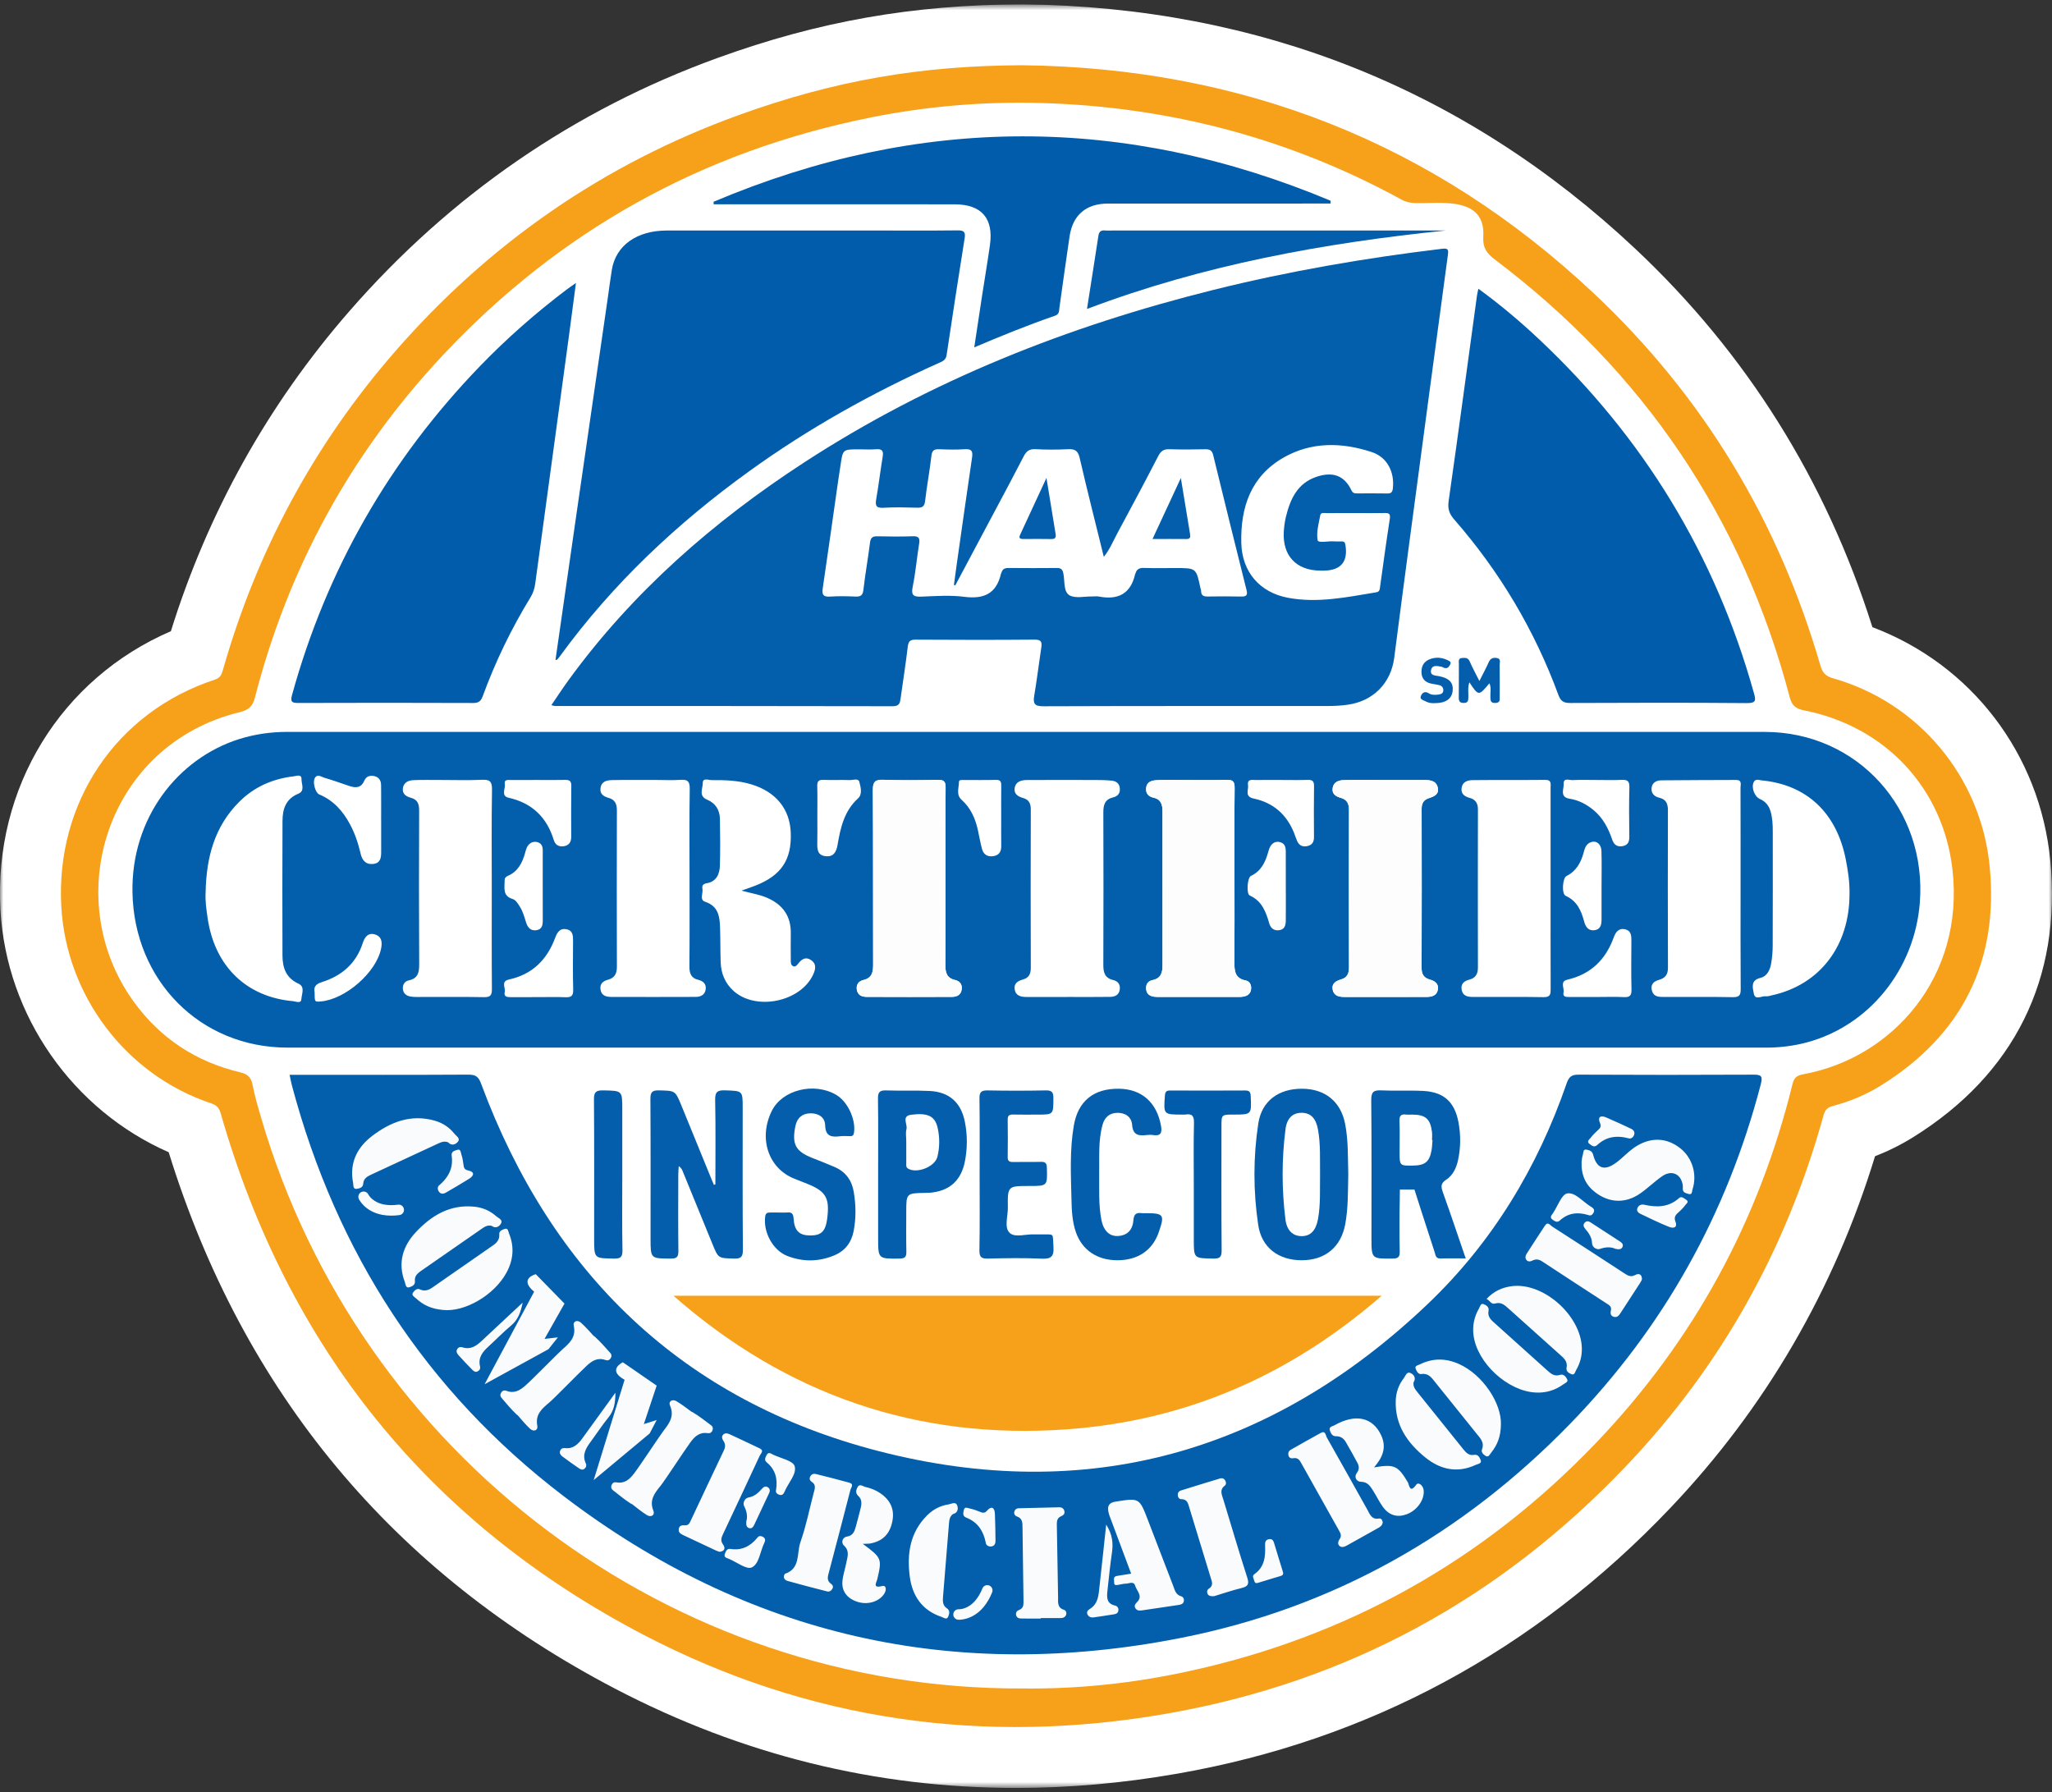
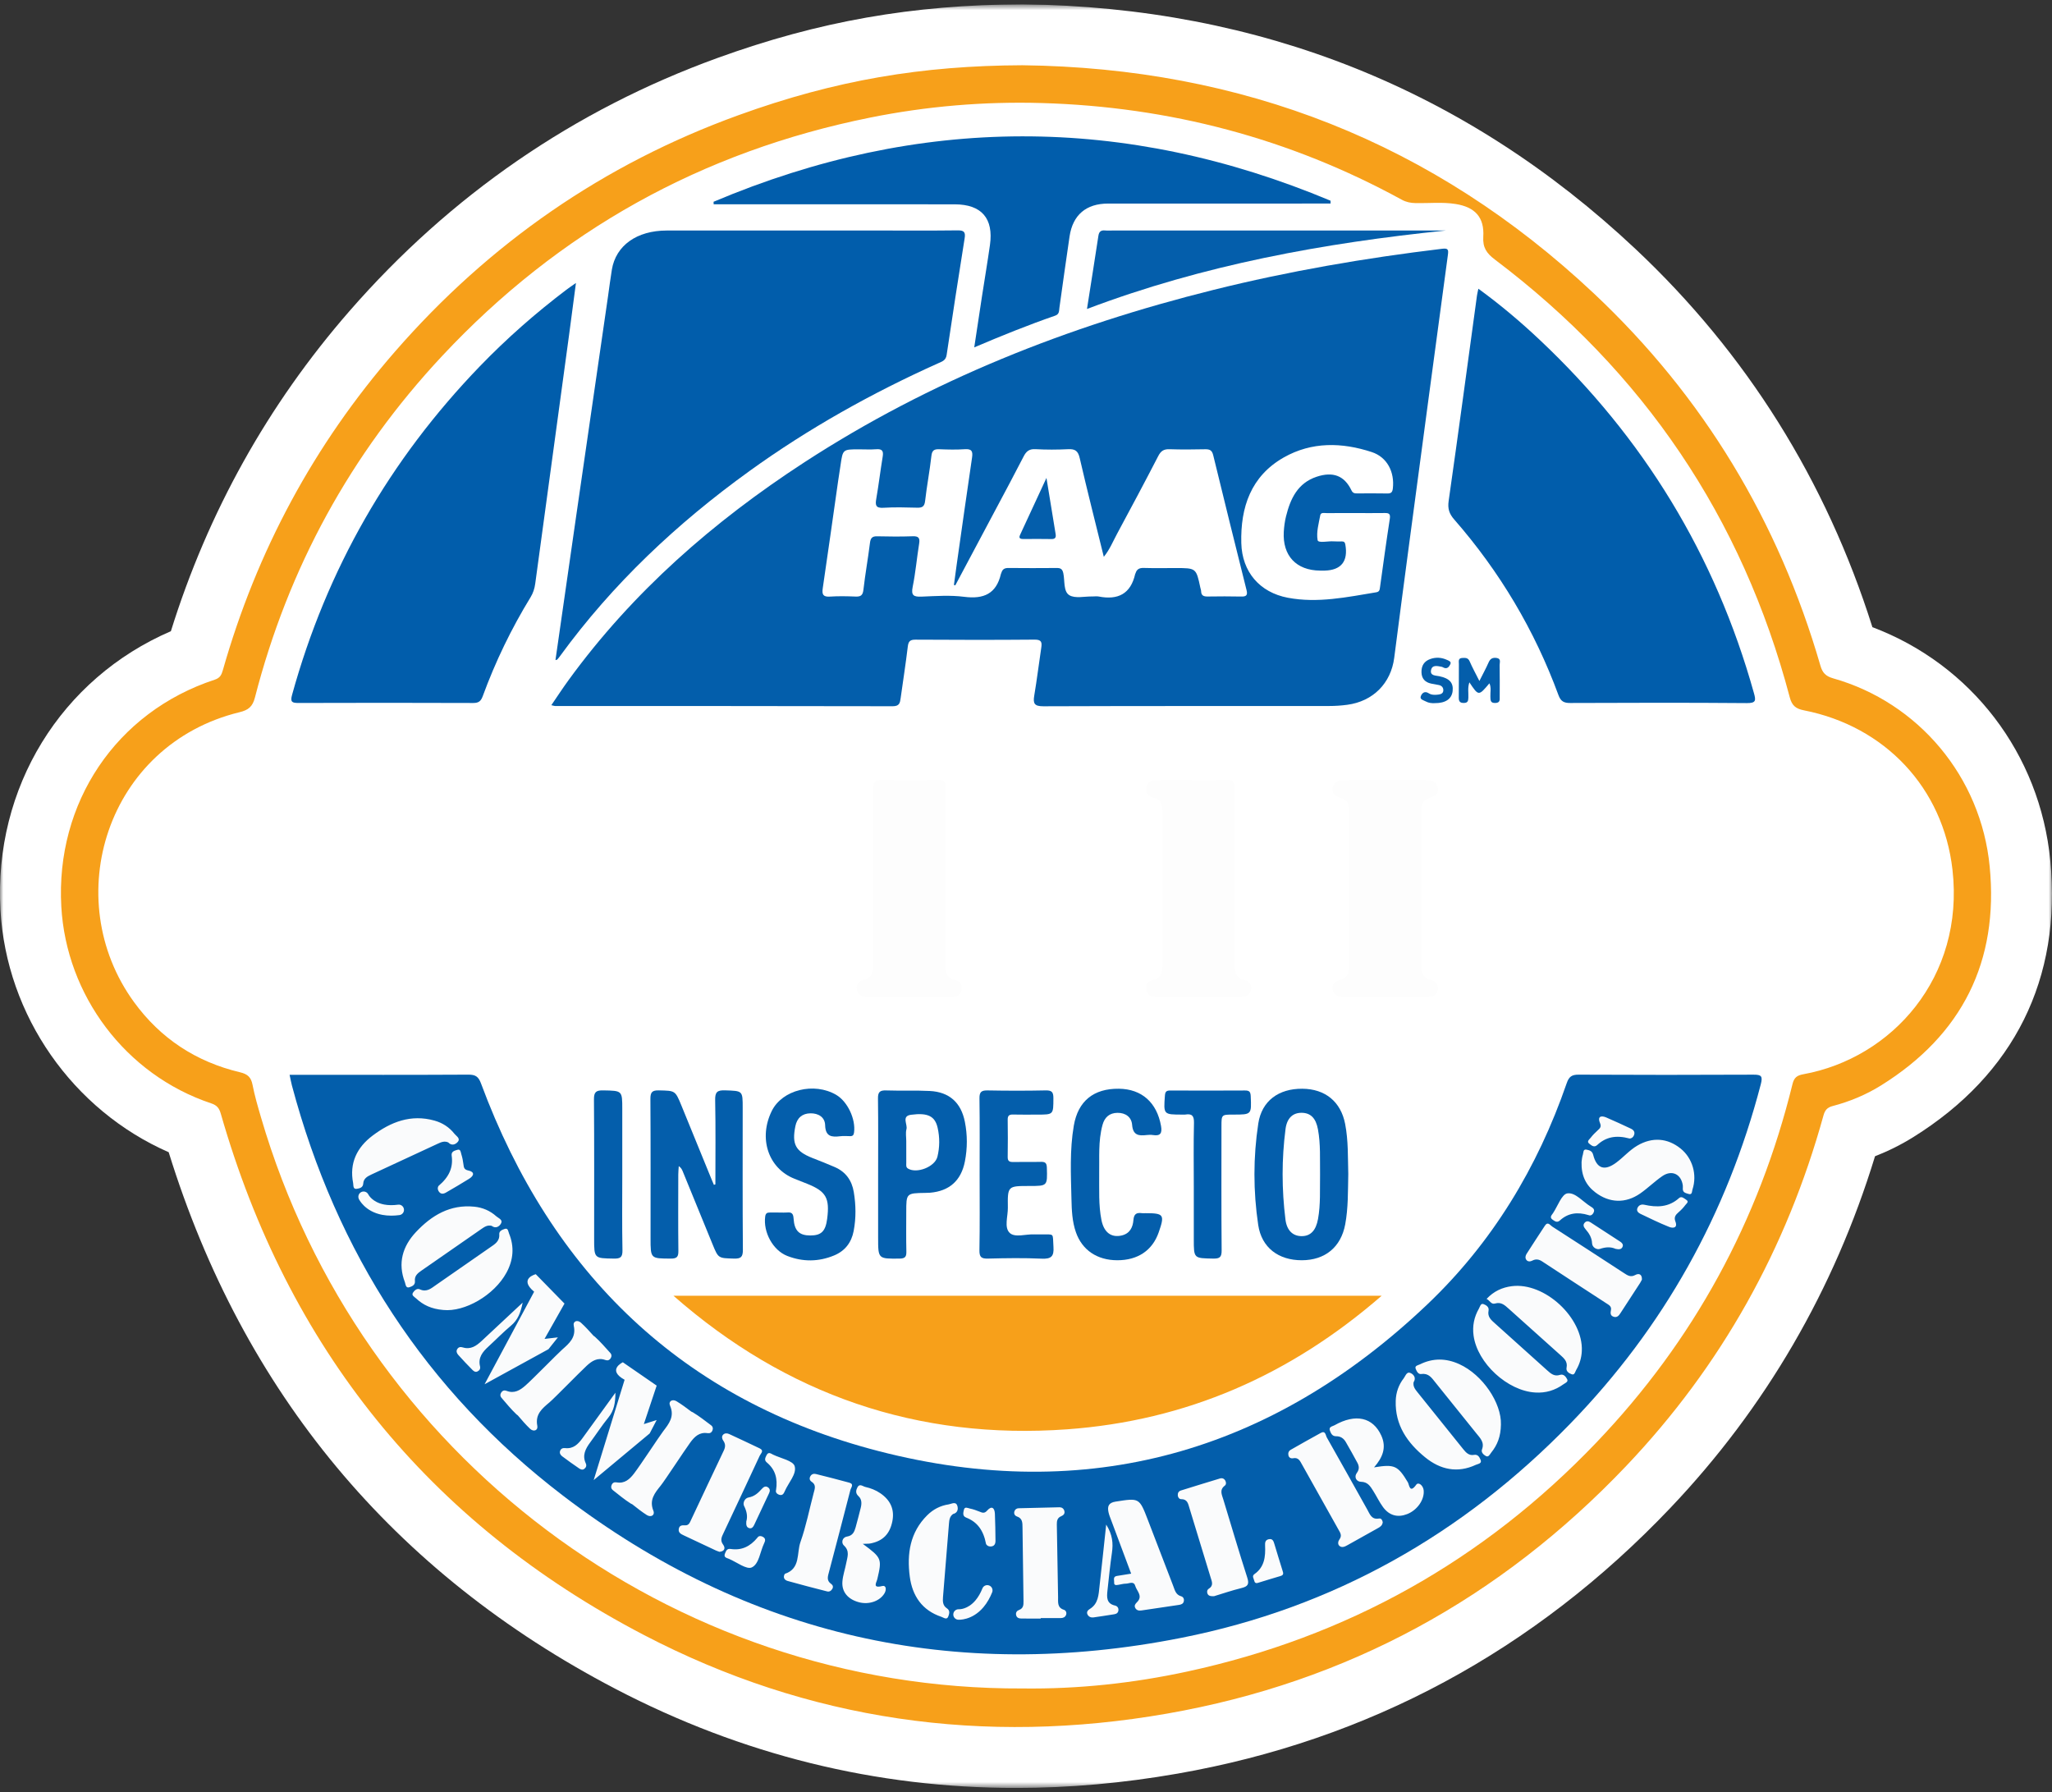
<svg xmlns="http://www.w3.org/2000/svg" width="300" height="262" viewBox="0 0 300 262" fill="none">
  <rect x="0" y="0" width="300" height="262" fill="#333333" stroke="none" />
  <g clip-path="url(#clip0_5325_730)">
    <g clip-path="url(#clip1_5325_730)">
      <mask id="mask0_5325_730" style="mask-type:luminance" maskUnits="userSpaceOnUse" x="0" y="0" width="300" height="262">
        <path d="M0 0.632H300V261.368H0V0.632Z" fill="white" />
      </mask>
      <g mask="url(#mask0_5325_730)">
        <path d="M299.753 125.817C298.24 110.174 288.17 97.117 273.743 91.682C266.978 70.246 255.344 51.667 239.136 36.423C214.325 13.09 184.193 1.047 149.579 0.632H149.437C133.428 0.694 119.689 3.114 104.89 8.478C83.976 16.058 65.863 28.521 51.055 45.517C39.165 59.165 30.405 74.877 24.983 92.271C8.947 99.185 -0.94 115.108 0.067 133.032C0.937 148.496 10.662 162.298 24.662 168.435C35.547 203.562 57.509 229.944 89.984 246.888C108.461 256.527 128.07 261.369 148.522 261.368C156.282 261.368 164.163 260.671 172.15 259.275C200.101 254.388 224.34 241.323 244.195 220.445C258.099 205.826 268.157 188.539 274.127 169.023C276.087 168.259 277.95 167.328 279.701 166.239C294.489 157.035 301.422 143.058 299.753 125.817Z" fill="white" />
      </g>
-       <path d="M45.997 145.054C45.997 146.472 45.997 146.472 46.881 146.397C50.497 146.092 54.993 142.161 55.708 138.699C55.895 137.794 55.858 136.941 54.862 136.614C53.821 136.271 53.313 136.994 53.031 137.865C52.065 140.852 49.955 142.66 47.049 143.57C46.147 143.852 45.829 144.294 45.997 145.054ZM187.984 129.637C187.984 127.91 187.992 126.184 187.979 124.458C187.976 123.913 187.886 123.37 187.277 123.15C186.782 122.972 186.312 123.044 185.936 123.441C185.62 123.774 185.512 124.208 185.388 124.635C184.971 126.075 184.358 127.353 182.885 128.043C182.354 128.292 182.188 130.671 182.713 130.907C184.509 131.716 185.074 133.297 185.564 134.989C185.767 135.693 186.281 136.113 187.076 135.969C187.871 135.826 187.974 135.189 187.981 134.551C188 132.913 187.987 131.275 187.984 129.637ZM79.346 129.481C79.346 127.755 79.343 126.028 79.348 124.301C79.35 123.772 79.201 123.327 78.662 123.139C78.218 122.985 77.79 123.053 77.417 123.365C77.017 123.701 76.908 124.182 76.779 124.65C76.377 126.104 75.743 127.392 74.261 128.028C73.926 128.173 73.767 128.363 73.773 128.717C73.793 129.769 73.43 130.95 74.927 131.412C75.431 131.568 75.721 132.102 76.008 132.55C76.468 133.267 76.667 134.087 76.926 134.886C77.147 135.567 77.559 136.082 78.369 135.987C79.234 135.884 79.357 135.254 79.353 134.527C79.339 132.846 79.348 131.164 79.346 129.481ZM234.145 129.604C234.145 127.88 234.185 126.155 234.131 124.432C234.095 123.278 233.251 122.734 232.372 123.211C231.811 123.517 231.678 124.09 231.524 124.645C231.127 126.098 230.456 127.336 229.028 128.054C228.424 128.357 228.293 130.687 228.895 130.954C230.59 131.71 231.189 133.159 231.624 134.784C231.819 135.512 232.251 136.105 233.126 135.981C234.04 135.851 234.144 135.127 234.145 134.381C234.15 132.789 234.147 131.197 234.145 129.604ZM119.494 119.301C119.494 120.629 119.513 121.958 119.487 123.286C119.469 124.19 119.538 125.021 120.669 125.157C121.898 125.304 122.278 124.504 122.452 123.49C122.883 120.986 123.42 118.554 125.439 116.716C126.108 116.107 125.84 115.085 125.64 114.319C125.483 113.712 124.714 114.051 124.225 114.034C122.943 113.989 121.656 114.056 120.374 114.005C119.663 113.977 119.461 114.235 119.481 114.918C119.523 116.377 119.494 117.839 119.494 119.301ZM146.374 119.301C146.374 117.839 146.362 116.378 146.38 114.917C146.387 114.374 146.355 113.987 145.627 114.006C144.034 114.05 142.44 114.018 140.845 114.022C140.591 114.024 140.201 113.971 140.198 114.307C140.19 115.194 139.749 116.172 140.592 116.925C141.904 118.097 142.572 119.613 142.953 121.282C143.17 122.23 143.317 123.194 143.575 124.128C143.791 124.909 144.368 125.278 145.197 125.16C146.045 125.038 146.39 124.521 146.38 123.684C146.361 122.223 146.374 120.762 146.374 119.301ZM233.538 145.743C234.825 145.743 236.114 145.695 237.394 145.76C238.252 145.805 238.545 145.552 238.522 144.662C238.461 142.313 238.492 139.962 238.506 137.612C238.51 136.827 238.52 136.033 237.54 135.837C236.585 135.647 236.177 136.344 235.91 137.073C234.728 140.306 232.562 142.419 229.152 143.21C228.01 143.474 228.732 144.44 228.589 145.072C228.444 145.721 228.935 145.75 229.416 145.746C230.79 145.736 232.164 145.743 233.538 145.743ZM233.352 114.019C232.199 114.019 231.043 113.978 229.894 114.039C229.422 114.064 228.552 113.629 228.606 114.621C228.647 115.392 227.969 116.527 229.524 116.771C230.803 116.971 231.951 117.58 232.964 118.414C234.347 119.556 235.135 121.072 235.698 122.73C235.945 123.457 236.395 123.831 237.195 123.695C238.018 123.555 238.217 123.039 238.206 122.263C238.171 119.869 238.149 117.473 238.215 115.082C238.242 114.158 237.902 113.964 237.074 114.004C235.836 114.063 234.592 114.019 233.352 114.019ZM187.341 114.019C186.099 114.019 184.858 114.01 183.618 114.024C183.082 114.03 182.319 113.816 182.461 114.777C182.564 115.477 181.906 116.446 183.3 116.738C186.143 117.334 188.113 119.064 189.196 121.774C189.344 122.144 189.459 122.526 189.617 122.892C189.895 123.544 190.373 123.839 191.099 123.69C191.834 123.541 192.108 123.093 192.103 122.364C192.085 119.882 192.076 117.399 192.11 114.917C192.12 114.219 191.892 113.982 191.196 114.007C189.913 114.051 188.625 114.019 187.341 114.019ZM78.709 114.019C77.379 114.019 76.049 114.012 74.719 114.023C74.303 114.026 73.677 113.902 73.801 114.598C73.925 115.284 73.189 116.353 74.355 116.615C77.806 117.391 79.944 119.482 80.968 122.816C81.175 123.488 81.674 123.814 82.4 123.708C83.201 123.593 83.515 123.096 83.512 122.32C83.505 119.837 83.486 117.354 83.525 114.873C83.537 114.12 83.204 113.993 82.565 114.01C81.281 114.042 79.994 114.019 78.709 114.019ZM78.808 145.763C80.094 145.763 81.381 145.723 82.665 145.778C83.505 145.813 83.827 145.587 83.801 144.672C83.732 142.324 83.772 139.973 83.779 137.623C83.781 136.846 83.805 136.038 82.818 135.842C81.784 135.637 81.421 136.408 81.132 137.177C79.938 140.349 77.785 142.449 74.422 143.183C73.177 143.454 73.939 144.392 73.791 145.013C73.622 145.722 74.149 145.771 74.685 145.767C76.059 145.754 77.434 145.763 78.808 145.763ZM55.727 119.86H55.722C55.722 118.177 55.736 116.493 55.717 114.811C55.71 114.134 55.439 113.599 54.705 113.447C54.071 113.316 53.528 113.496 53.269 114.11C52.811 115.192 52.012 115.211 51.079 114.9C49.862 114.496 48.659 114.049 47.428 113.698C46.992 113.574 46.424 113.077 46.033 113.725C45.664 114.334 46.107 115.898 46.658 116.126C48.723 116.985 50.111 118.534 51.148 120.457C51.888 121.829 52.375 123.288 52.727 124.804C52.95 125.76 53.48 126.425 54.585 126.291C55.657 126.159 55.727 125.349 55.727 124.51V119.86ZM270.396 130.672C270.43 128.98 270.181 127.315 269.857 125.665C268.516 118.815 264.143 114.706 257.536 114.077C257.134 114.039 256.64 113.786 256.379 114.359C256.018 115.142 256.502 116.456 257.306 116.807C258.095 117.151 258.588 117.744 258.833 118.54C259.137 119.522 259.175 120.542 259.176 121.561C259.178 127.143 259.186 132.724 259.165 138.304C259.163 139.185 259.078 140.075 258.922 140.941C258.761 141.847 258.296 142.738 257.382 142.949C255.9 143.29 256.248 144.388 256.398 145.214C256.596 146.3 257.55 145.556 258.16 145.638C258.451 145.677 258.769 145.561 259.07 145.495C266.067 143.95 270.399 138.278 270.396 130.672ZM30.062 130.468C29.986 131.723 30.173 132.952 30.35 134.181C31.367 141.229 36.002 145.75 42.864 146.356C43.264 146.391 44.019 146.762 44.059 146.052C44.101 145.304 44.646 144.253 43.63 143.791C41.806 142.961 41.304 141.46 41.298 139.678C41.279 133.115 41.273 126.551 41.302 119.988C41.311 118.265 41.785 116.773 43.616 116.025C44.629 115.612 44.064 114.611 44.079 113.899C44.095 113.122 43.36 113.436 42.954 113.483C39.918 113.837 37.236 114.983 35.035 117.155C31.316 120.825 30.153 125.448 30.062 130.468ZM108.407 130.195C109.289 129.878 109.874 129.684 110.446 129.459C114.223 127.981 115.758 125.673 115.607 121.721C115.476 118.251 113.427 115.735 109.814 114.65C107.927 114.081 105.972 114.022 104.024 114.042C103.581 114.046 102.737 113.648 102.743 114.474C102.748 115.282 102.091 116.367 103.378 116.898C104.616 117.408 105.226 118.41 105.251 119.712C105.294 121.972 105.309 124.236 105.25 126.496C105.216 127.772 104.753 128.877 103.294 129.122C102.754 129.213 102.612 129.503 102.696 129.937C102.82 130.578 102.228 131.537 103.088 131.822C105.041 132.466 105.221 133.997 105.274 135.638C105.329 137.32 105.299 139.006 105.362 140.688C105.423 142.3 105.997 143.71 107.208 144.822C110.466 147.811 117.034 146.483 118.885 142.46C119.243 141.682 119.409 140.903 118.554 140.334C117.794 139.827 117.224 140.201 116.729 140.818C116.54 141.053 116.331 141.382 115.982 141.247C115.588 141.097 115.615 140.683 115.613 140.332C115.607 139.046 115.591 137.759 115.613 136.474C115.659 133.902 114.425 132.214 112.1 131.222C111.007 130.755 109.835 130.583 108.407 130.195ZM138.229 128.297C138.229 123.908 138.207 119.519 138.248 115.13C138.256 114.259 138.009 113.984 137.128 114.002C134.468 114.055 131.805 114.088 129.148 113.992C127.925 113.947 127.602 114.297 127.61 115.522C127.665 124.034 127.628 132.546 127.652 141.058C127.654 142.147 127.451 142.973 126.243 143.257C125.559 143.417 125.172 143.884 125.26 144.621C125.36 145.449 125.972 145.723 126.684 145.727C130.851 145.746 135.019 145.745 139.186 145.727C139.9 145.723 140.498 145.445 140.601 144.613C140.692 143.864 140.296 143.412 139.618 143.255C138.406 142.975 138.204 142.161 138.214 141.066C138.253 136.81 138.23 132.554 138.229 128.297ZM180.481 128.232C180.481 123.886 180.455 119.54 180.501 115.195C180.509 114.281 180.277 113.97 179.326 114C177.157 114.069 174.983 114.02 172.809 114.022C171.568 114.022 170.321 113.975 169.085 114.051C168.386 114.095 167.648 114.27 167.563 115.217C167.49 116.046 167.948 116.449 168.675 116.616C169.782 116.872 169.958 117.683 169.958 118.639C169.953 126.134 169.95 133.627 169.96 141.121C169.962 142.198 169.719 143.028 168.489 143.278C167.784 143.422 167.475 143.954 167.575 144.677C167.671 145.365 168.158 145.633 168.779 145.708C169.085 145.746 169.399 145.74 169.708 145.74C173.389 145.742 177.069 145.743 180.75 145.739C181.103 145.739 181.463 145.744 181.808 145.682C182.433 145.57 182.862 145.22 182.912 144.544C182.961 143.933 182.675 143.432 182.108 143.324C180.592 143.033 180.46 141.991 180.47 140.737C180.499 136.569 180.481 132.4 180.481 128.232ZM71.897 129.923C71.897 125.089 71.849 120.254 71.93 115.422C71.95 114.196 71.57 113.94 70.439 113.993C68.447 114.086 66.448 114.018 64.452 114.019C63.122 114.02 61.791 113.988 60.462 114.044C59.723 114.075 59.028 114.356 58.904 115.217C58.785 116.044 59.358 116.433 60.044 116.612C61.053 116.876 61.282 117.524 61.279 118.493C61.249 125.987 61.242 133.482 61.285 140.976C61.291 142.19 61.088 143.045 59.745 143.32C59.174 143.437 58.861 143.932 58.895 144.524C58.933 145.183 59.362 145.556 59.993 145.674C60.294 145.73 60.609 145.741 60.918 145.741C64.199 145.746 67.481 145.705 70.763 145.767C71.734 145.785 71.924 145.454 71.916 144.557C71.875 139.68 71.897 134.801 71.897 129.923ZM254.469 129.908C254.469 124.987 254.476 120.068 254.461 115.147C254.46 114.682 254.723 114.011 253.803 114.017C250.17 114.039 246.537 114.029 242.903 114.071C242.213 114.079 241.56 114.351 241.462 115.176C241.367 115.981 241.874 116.443 242.569 116.608C243.601 116.85 243.849 117.497 243.847 118.458C243.827 126.127 243.823 133.795 243.853 141.462C243.858 142.499 243.423 143.002 242.486 143.258C241.689 143.473 241.273 144.006 241.521 144.855C241.776 145.732 242.54 145.737 243.253 145.739C246.623 145.749 249.991 145.704 253.36 145.769C254.365 145.788 254.494 145.398 254.487 144.535C254.451 139.659 254.469 134.783 254.469 129.908ZM226.695 129.921C226.695 125.004 226.698 120.085 226.693 115.167C226.692 114.621 226.88 113.996 225.913 114.006C222.368 114.043 218.822 114.006 215.279 114.042C214.561 114.05 213.829 114.273 213.689 115.158C213.55 116.045 214.107 116.429 214.869 116.639C215.706 116.869 216.073 117.415 216.071 118.302C216.055 126.011 216.055 133.721 216.071 141.43C216.073 142.354 215.745 142.968 214.826 143.202C214.045 143.402 213.528 143.821 213.698 144.703C213.887 145.674 214.677 145.737 215.451 145.739C218.863 145.748 222.276 145.706 225.687 145.766C226.7 145.784 226.705 145.277 226.703 144.543C226.687 139.669 226.695 134.795 226.695 129.921ZM100.81 128.337C100.81 123.99 100.77 119.644 100.839 115.299C100.855 114.205 100.508 113.927 99.49 114C98.343 114.082 97.185 114.019 96.032 114.019C93.859 114.019 91.685 113.995 89.513 114.036C88.755 114.05 87.953 114.195 87.8 115.163C87.66 116.059 88.232 116.429 88.989 116.64C89.904 116.894 90.19 117.527 90.188 118.446C90.168 126.074 90.166 133.702 90.189 141.33C90.191 142.308 89.872 142.953 88.901 143.214C88.188 143.405 87.689 143.782 87.79 144.613C87.903 145.529 88.589 145.728 89.337 145.732C93.46 145.747 97.585 145.744 101.709 145.73C102.432 145.728 103.047 145.443 103.166 144.648C103.286 143.849 102.815 143.406 102.078 143.232C101.002 142.977 100.784 142.253 100.793 141.242C100.833 136.94 100.81 132.639 100.81 128.337ZM202.477 145.739C204.518 145.739 206.556 145.748 208.596 145.735C209.35 145.73 210.069 145.53 210.212 144.67C210.355 143.811 209.798 143.404 209.023 143.19C208.199 142.964 207.835 142.434 207.837 141.526C207.863 133.767 207.858 126.008 207.842 118.249C207.84 117.482 208.095 116.955 208.819 116.71C209.607 116.443 210.443 116.165 210.193 115.11C209.947 114.071 209.02 114.03 208.159 114.025C206.076 114.013 203.992 114.021 201.91 114.022C200.09 114.022 198.273 113.993 196.455 114.041C195.732 114.059 195.001 114.284 194.844 115.146C194.679 116.04 195.272 116.426 196.018 116.632C196.941 116.887 197.224 117.496 197.221 118.421C197.198 126.092 197.2 133.762 197.221 141.433C197.223 142.301 196.959 142.903 196.11 143.159C195.327 143.395 194.642 143.743 194.849 144.709C195.047 145.638 195.835 145.739 196.625 145.74C198.576 145.743 200.525 145.741 202.477 145.739ZM156.04 145.743V145.738C158.124 145.738 160.209 145.759 162.292 145.727C162.992 145.716 163.607 145.473 163.712 144.625C163.804 143.868 163.409 143.423 162.739 143.264C161.541 142.979 161.302 142.184 161.306 141.08C161.333 133.632 161.332 126.183 161.307 118.734C161.304 117.631 161.555 116.837 162.754 116.558C163.433 116.401 163.799 115.94 163.712 115.187C163.63 114.479 163.142 114.186 162.542 114.121C161.709 114.032 160.865 114.025 160.025 114.023C156.745 114.014 153.463 114.011 150.183 114.026C149.344 114.03 148.513 114.212 148.346 115.194C148.199 116.064 148.839 116.444 149.576 116.654C150.438 116.898 150.704 117.46 150.701 118.342C150.675 126.056 150.675 133.771 150.701 141.486C150.704 142.371 150.417 142.947 149.568 143.179C148.81 143.387 148.21 143.753 148.345 144.63C148.489 145.573 149.253 145.738 150.055 145.741C152.05 145.748 154.046 145.743 156.04 145.743ZM149.96 153.143H42.049C29.233 153.143 19.616 143.312 19.367 130.477C19.154 119.54 26.049 110.841 34.976 108.038C37.28 107.314 39.634 106.989 42.045 106.989C114.031 106.992 186.016 106.987 258.001 106.994C271.621 106.997 281.727 118.343 280.677 131.941C279.919 141.743 273.244 149.935 264.183 152.375C262.199 152.908 260.19 153.149 258.138 153.147C222.078 153.14 186.019 153.143 149.96 153.143Z" fill="#035EAB" />
      <path d="M198.207 75.001C196.787 75.001 195.37 74.995 193.95 75.005C193.614 75.008 193.107 74.878 193.025 75.306C192.798 76.519 192.426 77.796 192.633 78.957C192.716 79.437 194.167 79.069 194.994 79.137C195.391 79.171 195.79 79.145 196.191 79.147C196.5 79.147 196.631 79.279 196.688 79.61C197.117 82.044 196.086 83.352 193.66 83.412C193.439 83.417 193.217 83.413 192.996 83.412C189.51 83.385 187.488 81.233 187.688 77.727C187.733 76.978 187.833 76.22 188.012 75.494C188.652 72.909 189.711 70.617 192.495 69.691C194.897 68.894 196.553 69.537 197.583 71.683C197.786 72.107 198.061 72.13 198.424 72.128C199.887 72.125 201.349 72.107 202.812 72.137C203.368 72.148 203.568 71.971 203.633 71.4C203.905 69.017 202.818 66.831 200.55 66.085C196.192 64.653 191.771 64.552 187.684 66.873C182.885 69.602 181.343 74.149 181.477 79.396C181.587 83.584 184.149 86.6 188.287 87.381C192.646 88.204 196.925 87.291 201.207 86.583C201.688 86.504 201.706 86.204 201.757 85.835C202.219 82.502 202.674 79.168 203.188 75.844C203.294 75.152 203.097 74.983 202.462 74.995C201.042 75.017 199.624 75.001 198.207 75.001ZM139.66 85.573C139.594 85.55 139.528 85.529 139.463 85.506C139.597 84.52 139.727 83.531 139.866 82.543C140.609 77.325 141.342 72.104 142.113 66.887C142.246 65.99 142.079 65.598 141.069 65.666C139.833 65.75 138.585 65.722 137.345 65.672C136.604 65.643 136.264 65.803 136.17 66.646C135.925 68.847 135.5 71.026 135.251 73.224C135.157 74.059 134.826 74.235 134.076 74.216C132.436 74.172 130.789 74.127 129.155 74.228C128.01 74.298 127.949 73.83 128.111 72.907C128.466 70.857 128.712 68.788 129.051 66.735C129.187 65.915 128.959 65.605 128.105 65.671C127.268 65.736 126.422 65.686 125.579 65.686C123.217 65.686 123.22 65.686 122.89 67.97C122.776 68.76 122.643 69.545 122.531 70.335C121.784 75.554 121.056 80.776 120.285 85.992C120.151 86.898 120.332 87.278 121.335 87.212C122.571 87.13 123.819 87.156 125.058 87.206C125.807 87.237 126.135 87.06 126.23 86.223C126.487 83.934 126.905 81.664 127.186 79.377C127.274 78.658 127.503 78.378 128.247 78.397C129.976 78.44 131.708 78.452 133.436 78.392C134.297 78.363 134.51 78.641 134.378 79.467C134.038 81.567 133.858 83.695 133.435 85.776C133.173 87.062 133.587 87.263 134.74 87.217C136.821 87.132 138.934 86.981 140.985 87.245C143.812 87.606 145.654 86.803 146.33 83.913C146.351 83.828 146.399 83.749 146.426 83.665C146.587 83.17 146.925 83.024 147.438 83.029C149.788 83.052 152.139 83.052 154.489 83.031C155.07 83.026 155.326 83.185 155.458 83.811C155.69 84.917 155.45 86.461 156.331 87.004C157.177 87.525 158.564 87.167 159.713 87.193C160.024 87.197 160.344 87.142 160.643 87.201C163.437 87.746 165.308 86.821 165.961 83.913C165.969 83.87 166.005 83.834 166.018 83.793C166.2 83.196 166.588 83.006 167.217 83.024C168.768 83.07 170.321 83.039 171.874 83.039C174.879 83.039 174.879 83.039 175.489 85.912C175.525 86.085 175.599 86.255 175.602 86.429C175.618 87.088 176.006 87.208 176.574 87.199C178.214 87.178 179.857 87.165 181.498 87.204C182.244 87.222 182.419 86.965 182.244 86.265C180.603 79.694 178.966 73.121 177.369 66.538C177.192 65.805 176.844 65.66 176.176 65.674C174.447 65.71 172.716 65.727 170.988 65.668C170.17 65.64 169.729 65.903 169.346 66.646C167.376 70.458 165.357 74.249 163.318 78.026C162.72 79.134 162.247 80.325 161.376 81.4C160.17 76.503 158.956 71.742 157.851 66.957C157.609 65.906 157.177 65.616 156.167 65.665C154.573 65.743 152.97 65.75 151.378 65.661C150.469 65.609 150.036 65.977 149.651 66.73C148.319 69.329 146.934 71.901 145.563 74.481C143.597 78.178 141.627 81.876 139.66 85.573ZM80.605 103.084C81.479 101.809 82.265 100.601 83.113 99.436C92.495 86.535 104.295 76.236 117.594 67.583C136.014 55.598 156.151 47.667 177.398 42.378C188.418 39.634 199.583 37.714 210.853 36.364C211.717 36.259 211.784 36.498 211.679 37.27C209.783 51.276 207.913 65.285 206.046 79.294C205.297 84.915 204.556 90.538 203.833 96.163C203.355 99.878 200.744 102.526 196.966 103.029C196.09 103.146 195.201 103.205 194.318 103.205C180.389 103.217 166.461 103.193 152.535 103.246C151.186 103.251 151.015 102.808 151.21 101.658C151.601 99.343 151.88 97.01 152.232 94.687C152.351 93.9 152.276 93.495 151.272 93.503C145.462 93.552 139.651 93.544 133.841 93.507C133.025 93.503 132.807 93.776 132.715 94.541C132.415 97.048 132.024 99.544 131.675 102.044C131.579 102.731 131.509 103.242 130.52 103.24C114.065 103.202 97.609 103.212 81.154 103.208C81.035 103.208 80.917 103.157 80.605 103.084Z" fill="#035EAB" />
      <path d="M104.588 173.135C104.588 169.033 104.639 164.93 104.556 160.829C104.531 159.639 104.854 159.349 106.011 159.39C108.579 159.481 108.581 159.415 108.581 161.943C108.581 168.862 108.554 175.781 108.608 182.699C108.617 183.775 108.298 184.015 107.287 183.984C105.03 183.916 105.025 183.97 104.187 181.922C102.727 178.36 101.273 174.796 99.815 171.233C99.704 170.962 99.575 170.698 99.235 170.467C99.21 170.874 99.165 171.281 99.164 171.688C99.158 175.414 99.137 179.14 99.178 182.865C99.188 183.72 98.968 183.99 98.073 183.985C95.111 183.971 95.111 184.011 95.111 181.014C95.111 174.228 95.132 167.442 95.089 160.657C95.083 159.664 95.336 159.37 96.344 159.395C98.703 159.452 98.713 159.393 99.618 161.599C101.096 165.201 102.562 168.807 104.035 172.411C104.143 172.677 104.26 172.94 104.372 173.204C104.444 173.181 104.516 173.158 104.588 173.135Z" fill="#045EAB" />
      <path d="M158.915 45.167C159.499 41.439 160.055 37.956 160.585 34.468C160.677 33.864 160.954 33.629 161.556 33.689C161.951 33.726 162.353 33.696 162.751 33.696H211.395C193.54 35.528 175.969 38.708 158.915 45.167Z" fill="#045EAB" />
-       <path d="M209.429 166.67C209.406 166.669 209.383 166.668 209.362 166.667C209.362 166.27 209.403 165.868 209.355 165.477C209.114 163.562 208.418 162.953 206.497 162.936C206.187 162.933 205.875 162.97 205.571 162.929C204.825 162.83 204.574 163.111 204.603 163.875C204.659 165.374 204.62 166.877 204.62 168.378C204.619 170.42 204.62 170.42 206.619 170.387C208.355 170.359 209.003 169.82 209.296 168.115C209.378 167.64 209.386 167.152 209.429 166.67ZM214.286 183.961C212.965 183.961 211.781 183.928 210.598 183.972C209.868 183.999 209.877 183.437 209.736 183.017C208.841 180.334 206.793 173.899 206.793 173.899L204.659 173.892C204.659 173.892 204.652 174.853 204.642 175.351C204.591 177.876 204.588 180.402 204.636 182.927C204.653 183.731 204.447 183.977 203.613 183.984C200.506 184.009 200.506 184.043 200.506 180.898C200.506 174.208 200.542 167.516 200.473 160.827C200.46 159.602 200.837 159.341 201.965 159.396C204.001 159.496 206.044 159.372 208.077 159.476C211.086 159.632 212.664 161.083 213.224 164.044C213.574 165.893 213.561 167.743 213.167 169.584C212.918 170.744 212.413 171.817 211.416 172.463C210.574 173.012 210.675 173.534 210.958 174.323C212.087 177.479 213.154 180.659 214.286 183.961Z" fill="#045EAB" />
      <path d="M192.991 171.707C192.957 169.496 193.09 167.279 192.682 165.086C192.383 163.469 191.625 162.695 190.33 162.673C189.047 162.65 188.157 163.408 187.944 165.037C187.373 169.443 187.383 173.867 187.932 178.275C188.134 179.892 189.024 180.69 190.277 180.702C191.597 180.714 192.386 179.888 192.693 178.197C193.086 176.046 192.95 173.873 192.991 171.707ZM197.117 171.628C197.06 174.146 197.117 176.586 196.667 178.99C196.042 182.316 193.721 184.22 190.328 184.227C186.914 184.234 184.441 182.384 183.947 179.058C183.216 174.137 183.211 169.165 183.959 164.246C184.463 160.929 186.933 159.132 190.388 159.154C193.736 159.176 196.027 161.039 196.659 164.303C197.134 166.75 197.047 169.238 197.117 171.628Z" fill="#045EAB" />
      <path d="M114.02 177.252C114.374 177.252 114.731 177.28 115.082 177.246C115.751 177.181 115.975 177.414 116.021 178.127C116.136 179.931 116.857 180.602 118.459 180.605C120.077 180.608 120.697 179.993 120.933 178.153C121.322 175.128 120.763 174.151 118.008 173.049C117.392 172.802 116.777 172.557 116.159 172.315C112.324 170.808 110.851 166.402 112.84 162.389C114.366 159.311 119.009 158.155 122.248 160.047C123.916 161.023 125.12 163.595 124.863 165.541C124.81 165.937 124.668 166.092 124.293 166.087C123.804 166.082 123.311 166.038 122.831 166.099C121.572 166.256 120.679 166.143 120.634 164.484C120.602 163.302 119.637 162.735 118.496 162.748C117.288 162.761 116.524 163.42 116.281 164.635C115.755 167.274 116.303 168.3 118.756 169.272C119.866 169.711 120.982 170.138 122.074 170.62C123.654 171.319 124.545 172.563 124.824 174.265C125.138 176.161 125.164 178.055 124.805 179.947C124.483 181.634 123.548 182.859 121.953 183.522C119.683 184.465 117.371 184.484 115.093 183.595C112.986 182.773 111.562 180.104 111.871 177.836C111.935 177.365 112.147 177.242 112.558 177.251C113.045 177.26 113.532 177.253 114.02 177.252Z" fill="#045EAB" />
      <path d="M132.494 166.795C132.494 167.858 132.489 168.922 132.497 169.986C132.5 170.284 132.416 170.622 132.746 170.824C134.038 171.606 136.685 170.572 137.049 169.097C137.391 167.706 137.398 166.284 137.085 164.883C136.705 163.183 135.682 162.63 133.193 162.961C131.756 163.152 132.717 164.358 132.522 165.074C132.377 165.611 132.494 166.218 132.494 166.795ZM128.381 171.746C128.381 168.022 128.411 164.299 128.359 160.576C128.346 159.629 128.643 159.37 129.56 159.402C131.684 159.476 133.816 159.374 135.939 159.483C138.792 159.628 140.505 161.183 141.061 163.979C141.446 165.911 141.444 167.853 141.065 169.788C140.519 172.577 138.797 174.119 135.973 174.356C135.753 174.374 135.531 174.376 135.309 174.38C132.494 174.424 132.494 174.424 132.494 177.184C132.494 179.091 132.463 180.997 132.509 182.902C132.527 183.664 132.388 183.979 131.511 183.986C128.38 184.014 128.381 184.053 128.381 180.92" fill="#045EAB" />
      <path d="M143.22 171.73C143.22 168.009 143.252 164.287 143.197 160.567C143.182 159.613 143.491 159.384 144.396 159.401C147.231 159.454 150.068 159.459 152.901 159.398C153.815 159.378 154.006 159.698 154.005 160.536C153.998 162.936 154.032 162.936 151.68 162.936C150.484 162.936 149.288 162.959 148.093 162.927C147.523 162.912 147.316 163.107 147.324 163.684C147.351 165.499 147.353 167.316 147.324 169.132C147.314 169.74 147.577 169.874 148.118 169.863C149.446 169.837 150.776 169.88 152.104 169.844C152.737 169.827 153.029 169.93 153.05 170.687C153.125 173.371 153.162 173.37 150.489 173.37C147.332 173.37 147.301 173.371 147.348 176.542C147.366 177.805 146.774 179.435 147.621 180.232C148.392 180.957 149.989 180.386 151.221 180.444C151.529 180.458 151.841 180.441 152.15 180.446C154.247 180.479 153.871 180.159 154.015 182.27C154.111 183.656 153.693 184.06 152.297 183.996C149.69 183.875 147.071 183.917 144.459 183.984C143.491 184.009 143.173 183.792 143.192 182.759C143.261 179.084 143.22 175.407 143.22 171.73Z" fill="#045EAB" />
      <path d="M160.7 171.538C160.722 173.933 160.594 176.155 161.03 178.347C161.393 180.163 162.464 180.953 163.976 180.608C165.196 180.331 165.624 179.391 165.704 178.36C165.778 177.438 166.164 177.242 166.944 177.343C167.118 177.366 167.298 177.347 167.475 177.347C170.159 177.346 170.306 177.564 169.394 180.17C168.471 182.8 166.334 184.233 163.34 184.227C160.393 184.222 158.208 182.738 157.297 180.134C156.747 178.562 156.683 176.915 156.646 175.283C156.563 171.699 156.378 168.1 156.991 164.543C157.613 160.939 159.9 159.112 163.579 159.154C166.921 159.192 169.13 161.167 169.74 164.59C169.923 165.619 169.681 166.104 168.564 165.925C168.261 165.877 167.939 165.886 167.633 165.924C166.474 166.066 165.634 165.955 165.515 164.436C165.424 163.3 164.56 162.665 163.372 162.678C162.195 162.69 161.49 163.331 161.186 164.446C160.532 166.838 160.752 169.287 160.7 171.538Z" fill="#045EAB" />
      <path d="M182.011 159.411C178.375 159.434 174.738 159.43 171.103 159.414C170.562 159.411 170.354 159.546 170.31 160.144C170.105 162.935 170.081 162.934 172.885 162.934C173.017 162.934 173.154 162.952 173.284 162.931C174.244 162.771 174.583 163.092 174.558 164.134C174.482 167.235 174.53 170.341 174.532 173.444V181.159C174.532 183.976 174.532 183.93 177.354 183.984C178.33 184.003 178.613 183.779 178.602 182.761C178.549 176.731 178.576 170.701 178.576 164.671C178.576 162.934 178.576 162.934 180.323 162.934C182.999 162.934 182.972 162.934 182.853 160.23C182.823 159.588 182.637 159.406 182.011 159.411ZM104.322 29.495C104.327 29.618 104.332 29.741 104.337 29.864H105.79C117.054 29.864 128.32 29.854 139.584 29.87C143.508 29.875 145.28 31.932 144.73 35.814C144.376 38.313 143.952 40.804 143.568 43.299C143.196 45.72 142.833 48.141 142.434 50.781C146.493 49.051 150.346 47.5 154.27 46.142C154.901 45.923 154.822 45.423 154.889 44.959C155.38 41.494 155.851 38.026 156.368 34.564C156.838 31.411 158.8 29.758 161.998 29.758C172.42 29.756 182.843 29.756 193.266 29.756H194.529C194.527 29.617 194.526 29.479 194.523 29.34C164.45 16.756 134.383 16.781 104.322 29.495ZM84.203 41.366C83.568 41.815 83.174 42.076 82.798 42.361C78.303 45.769 74.075 49.481 70.157 53.541C56.941 67.233 47.763 83.233 42.697 101.589C42.412 102.623 42.697 102.764 43.636 102.762C52.152 102.734 60.669 102.733 69.185 102.765C70.002 102.769 70.316 102.478 70.584 101.747C72.433 96.704 74.762 91.889 77.567 87.307C77.945 86.687 78.152 86.042 78.25 85.323C79.89 73.203 81.547 61.087 83.197 48.97C83.529 46.533 83.842 44.096 84.203 41.366ZM256.42 101.311C250.788 81.146 240.275 63.945 225.037 49.618C222.269 47.015 219.368 44.558 216.137 42.206C216.036 42.695 215.967 42.95 215.931 43.212C214.562 53.218 213.22 63.228 211.792 73.226C211.63 74.363 211.872 75.102 212.601 75.937C219.254 83.554 224.35 92.112 227.843 101.607C228.182 102.53 228.638 102.77 229.569 102.765C238.173 102.731 246.774 102.71 255.378 102.781C256.753 102.792 256.72 102.381 256.42 101.311ZM141.031 34.821C140.128 40.507 139.239 46.196 138.396 51.891C138.276 52.695 137.738 52.843 137.18 53.095C127.458 57.456 118.199 62.633 109.55 68.873C98.984 76.496 89.591 85.321 81.894 95.883C81.763 96.061 81.632 96.239 81.481 96.4C81.431 96.455 81.324 96.457 81.208 96.495C82.212 89.507 83.209 82.538 84.217 75.569C85.769 64.83 87.33 54.09 88.887 43.351C89.078 42.035 89.237 40.715 89.456 39.405C90.043 35.887 93.097 33.705 97.462 33.7C107.75 33.69 118.038 33.697 128.327 33.697C132.229 33.697 136.132 33.725 140.034 33.677C140.958 33.666 141.169 33.954 141.031 34.821Z" fill="#015DAB" />
      <path d="M90.976 171.852C90.976 175.489 90.932 179.125 91.003 182.76C91.022 183.796 90.699 184.002 89.733 183.985C86.863 183.937 86.862 183.981 86.862 181.058C86.862 174.274 86.887 167.49 86.836 160.705C86.828 159.633 87.154 159.377 88.178 159.396C90.974 159.451 90.976 159.405 90.976 162.142" fill="#045EAB" />
      <path d="M216.285 99.549C216.791 98.539 217.255 97.696 217.641 96.817C217.88 96.271 218.239 96.107 218.786 96.179C219.505 96.276 219.237 96.838 219.244 97.216C219.273 98.763 219.257 100.313 219.256 101.861C219.256 102.303 219.327 102.735 218.629 102.763C217.868 102.793 217.915 102.349 217.892 101.835C217.863 101.196 218.05 100.533 217.75 99.888C216.171 101.767 216.171 101.767 214.822 99.746C214.544 100.56 214.707 101.287 214.673 101.985C214.652 102.423 214.617 102.746 214.038 102.759C213.449 102.773 213.266 102.54 213.273 101.982C213.294 100.344 213.273 98.707 213.287 97.071C213.289 96.706 213.14 96.21 213.775 96.183C214.215 96.163 214.622 96.119 214.861 96.675C215.259 97.594 215.745 98.475 216.285 99.549Z" fill="#045EAB" />
      <path d="M209.782 102.787C209.347 102.816 208.861 102.767 208.424 102.527C208.105 102.352 207.539 102.249 207.721 101.771C207.883 101.342 208.267 100.952 208.875 101.343C209.299 101.615 209.808 101.595 210.294 101.535C210.66 101.49 211.007 101.356 211.012 100.907C211.016 100.51 210.785 100.241 210.4 100.15C210.014 100.058 209.617 100.013 209.229 99.93C208.337 99.738 207.84 99.199 207.819 98.269C207.799 97.326 208.199 96.657 209.113 96.335C209.947 96.042 210.772 96.107 211.56 96.47C211.802 96.583 212.236 96.712 212.029 97.113C211.881 97.396 211.673 97.76 211.225 97.659C211.058 97.62 210.906 97.496 210.739 97.466C210.132 97.36 209.359 97.147 209.213 97.985C209.072 98.791 209.874 98.739 210.417 98.851C211.915 99.158 212.506 99.813 212.374 101.013C212.246 102.164 211.346 102.794 209.782 102.787Z" fill="#045EAB" />
      <path d="M202.478 145.74C200.526 145.741 198.576 145.743 196.624 145.74C195.836 145.739 195.047 145.637 194.849 144.708C194.645 143.743 195.327 143.395 196.111 143.159C196.959 142.904 197.225 142.3 197.221 141.433C197.2 133.762 197.198 126.091 197.221 118.422C197.225 117.495 196.941 116.887 196.019 116.632C195.273 116.425 194.679 116.041 194.843 115.146C195.003 114.284 195.732 114.06 196.456 114.041C198.273 113.993 200.091 114.022 201.908 114.021C203.993 114.021 206.077 114.012 208.161 114.025C209.02 114.03 209.948 114.071 210.193 115.11C210.444 116.165 209.608 116.443 208.819 116.71C208.096 116.955 207.839 117.481 207.843 118.249C207.859 126.008 207.864 133.767 207.837 141.525C207.836 142.434 208.197 142.964 209.024 143.191C209.799 143.403 210.357 143.811 210.213 144.671C210.069 145.53 209.351 145.73 208.597 145.734C206.556 145.748 204.516 145.739 202.478 145.74Z" fill="#FDFDFD" />
      <path d="M180.48 128.232C180.48 132.4 180.498 136.569 180.469 140.737C180.459 141.991 180.592 143.032 182.107 143.324C182.674 143.432 182.959 143.934 182.913 144.544C182.861 145.22 182.432 145.57 181.807 145.682C181.462 145.744 181.102 145.739 180.749 145.739C177.068 145.743 173.388 145.742 169.707 145.74C169.397 145.74 169.086 145.746 168.778 145.708C168.157 145.632 167.67 145.364 167.574 144.677C167.474 143.953 167.784 143.422 168.488 143.278C169.719 143.028 169.961 142.198 169.96 141.122C169.949 133.627 169.952 126.134 169.956 118.639C169.958 117.683 169.781 116.872 168.674 116.616C167.947 116.449 167.489 116.046 167.562 115.218C167.647 114.271 168.384 114.095 169.086 114.051C170.323 113.975 171.567 114.023 172.808 114.022C174.982 114.02 177.156 114.069 179.327 114C180.276 113.969 180.51 114.28 180.5 115.195C180.454 119.54 180.48 123.886 180.48 128.232Z" fill="#FDFDFD" />
      <path d="M138.228 128.298C138.229 132.553 138.251 136.81 138.213 141.066C138.203 142.162 138.406 142.976 139.617 143.256C140.295 143.413 140.692 143.863 140.6 144.613C140.497 145.446 139.9 145.724 139.185 145.726C135.017 145.746 130.851 145.746 126.683 145.726C125.971 145.724 125.359 145.449 125.259 144.621C125.171 143.885 125.559 143.417 126.242 143.257C127.451 142.974 127.653 142.147 127.65 141.059C127.627 132.546 127.664 124.033 127.61 115.522C127.601 114.298 127.923 113.948 129.148 113.992C131.803 114.088 134.467 114.056 137.127 114.003C138.008 113.985 138.255 114.259 138.247 115.131C138.207 119.519 138.228 123.908 138.228 128.298Z" fill="#FDFDFD" />
-       <path d="M168.498 78.792C169.893 75.786 171.205 72.961 172.639 69.877C173.118 72.799 173.542 75.417 173.98 78.031C174.059 78.497 174.041 78.804 173.44 78.797C171.861 78.779 170.283 78.792 168.498 78.792Z" fill="#045EAB" />
      <path d="M152.991 69.863C153.478 72.841 153.903 75.453 154.331 78.065C154.409 78.543 154.294 78.81 153.728 78.8C152.357 78.775 150.984 78.783 149.613 78.795C148.794 78.801 149.044 78.381 149.244 77.951C150.433 75.391 151.617 72.83 152.991 69.863Z" fill="#045EAB" />
      <path d="M98.456 189.412H202.003C188.584 201.071 173.39 207.685 156.02 208.941C134.151 210.521 114.944 203.889 98.456 189.412ZM263.648 157.036C262.756 157.198 262.301 157.495 262.066 158.456C257.148 178.474 247.602 196.007 233.367 210.894C216.893 228.124 196.945 239.293 173.621 244.341C165.671 246.062 157.62 246.927 149.477 246.825C98.069 247.054 52.588 212.737 38.157 163.341C37.697 161.769 37.234 160.19 36.922 158.585C36.708 157.476 36.212 157.014 35.092 156.748C28.68 155.229 23.461 151.809 19.583 146.475C8.604 131.368 15.559 108.847 35.035 104.109C36.312 103.798 36.927 103.3 37.266 101.982C42.147 83.019 51.269 66.34 64.633 52.046C81.746 33.744 102.645 22.135 127.213 17.19C135.495 15.522 143.886 14.818 152.326 15.063C170.974 15.604 188.549 20.226 204.942 29.198C205.593 29.553 206.244 29.677 206.971 29.69C208.917 29.728 210.874 29.512 212.812 29.821C215.653 30.276 217.028 31.768 216.854 34.607C216.757 36.187 217.334 37.026 218.549 37.941C240.253 54.322 254.709 75.618 261.662 101.939C261.986 103.171 262.558 103.608 263.738 103.84C275.564 106.163 284.093 115.164 285.451 127.144C287.239 142.898 276.558 154.69 263.648 157.036ZM290.89 126.675C289.619 113.53 280.446 102.685 268.006 99.162C266.919 98.853 266.446 98.355 266.143 97.308C260.024 76.187 249.043 57.964 233.037 42.911C209.586 20.859 181.609 9.924 149.475 9.538C134.794 9.597 122.168 11.691 107.927 16.852C88.231 23.992 71.528 35.58 57.773 51.367C45.89 65.006 37.525 80.578 32.577 97.978C32.385 98.657 32.166 99.106 31.387 99.361C16.943 104.106 8.111 117.392 8.963 132.532C9.69 145.445 18.294 157.096 30.887 161.296C31.708 161.569 32.046 161.987 32.281 162.808C42.077 196.971 62.616 222.56 94.106 238.991C118.188 251.554 143.872 255.177 170.618 250.501C196.971 245.894 219.329 233.67 237.743 214.306C251.66 199.674 261.207 182.526 266.588 163.068C266.807 162.273 267.152 161.888 267.931 161.684C270.429 161.03 272.811 160.038 274.997 158.677C286.869 151.288 292.234 140.544 290.89 126.675Z" fill="#F7A01A" />
-       <path d="M103.981 208.369C103.098 207.71 102.228 207.02 101.288 206.455C101.214 206.411 101.139 206.377 101.067 206.354C100.361 205.821 99.654 205.287 98.9 204.835C98.302 204.475 97.675 204.837 97.958 205.486C98.647 207.066 97.808 208.11 96.968 209.208C96.05 210.406 95.178 211.619 95.5 213.412C96.553 211.965 97.542 210.61 98.527 209.253C99.059 208.519 99.659 207.914 100.559 207.862C100.736 209.036 100.053 209.916 99.356 210.828C98.438 212.026 97.566 213.239 97.887 215.032C98.941 213.585 99.93 212.231 100.914 210.873C101.537 210.014 102.251 209.323 103.434 209.502C103.796 209.556 104.032 209.424 104.163 209.088C104.275 208.804 104.202 208.535 103.981 208.369Z" fill="#FAFBFC" />
      <path d="M257.427 158.497C252.481 177.467 243.242 194.032 229.593 208.092C213.843 224.313 194.907 235.027 172.742 239.418C139.597 245.984 109.224 239.204 82.307 218.639C62.228 203.3 49.185 183.086 42.675 158.668C42.551 158.203 42.47 157.727 42.34 157.12H43.715C51.965 157.12 60.216 157.141 68.466 157.094C69.519 157.088 69.95 157.375 70.329 158.396C80.615 186.125 99.792 204.727 128.45 212.126C158.891 219.986 185.887 212.362 208.696 190.659C218.164 181.648 224.78 170.702 229.047 158.354C229.384 157.379 229.794 157.091 230.801 157.096C239.318 157.138 247.834 157.139 256.35 157.098C257.512 157.092 257.735 157.311 257.427 158.497Z" fill="#035EAB" />
      <path d="M128.709 218.29C128.038 217.831 127.299 217.542 126.523 217.369C126.148 217.285 125.672 216.822 125.363 217.41C125.144 217.827 125.028 218.277 125.511 218.715C126.015 219.171 125.992 219.824 125.83 220.453C125.587 221.394 125.354 222.339 125.09 223.274C124.907 223.925 124.671 224.481 123.837 224.619C123.089 224.742 122.979 225.556 123.368 225.912C124.277 226.741 123.884 227.607 123.72 228.49C123.549 229.4 123.225 230.293 123.158 231.207C123.044 232.722 123.982 233.802 125.586 234.224C127.064 234.612 128.662 234.042 129.323 232.896C129.618 232.382 129.571 231.699 128.964 231.854C127.508 232.227 128.147 231.331 128.261 230.843C128.959 227.868 128.923 227.739 126.139 225.685C126.709 225.659 126.979 225.678 127.235 225.63C129.064 225.284 130.084 224.253 130.459 222.396C130.803 220.682 130.21 219.319 128.709 218.29ZM121.522 231.547C120.792 231.052 121.032 230.419 121.205 229.766C122.253 225.788 123.298 221.808 124.322 217.823C124.413 217.472 124.907 216.949 124.168 216.742C122.548 216.29 120.916 215.887 119.285 215.476C118.961 215.395 118.664 215.482 118.48 215.791C118.289 216.112 118.37 216.421 118.659 216.607C119.37 217.065 119.113 217.66 118.955 218.261C118.324 220.657 117.846 223.107 117.022 225.435C116.454 227.038 117.068 229.313 114.741 230.069C114.425 230.592 114.685 230.976 115.149 231.108C117.063 231.651 118.993 232.142 120.92 232.636C121.257 232.723 121.524 232.547 121.693 232.249C121.851 231.968 121.756 231.704 121.522 231.547ZM71.405 196.846C72.514 195.829 73.562 194.743 74.715 193.78C75.699 192.958 76.115 191.912 76.411 190.424C74.283 192.411 72.346 194.223 70.405 196.031C69.635 196.749 68.806 197.322 67.671 196.972C67.336 196.869 67.051 196.898 66.856 197.205C66.655 197.518 66.786 197.83 66.992 198.059C67.672 198.815 68.371 199.554 69.088 200.276C69.262 200.451 69.508 200.627 69.801 200.486C70.118 200.334 70.263 200.076 70.178 199.727C69.869 198.457 70.555 197.625 71.405 196.846ZM81.565 195.5L79.61 195.726L82.529 190.562L78.329 186.267C78.329 186.267 75.773 186.897 78.09 188.827L70.844 202.355L80.186 197.229L81.565 195.5ZM85.755 199.67C86.531 198.946 87.364 198.404 88.492 198.806C88.835 198.929 89.093 198.845 89.285 198.541C89.45 198.282 89.43 198.004 89.244 197.799C88.504 196.984 87.784 196.14 86.967 195.405C86.904 195.347 86.838 195.3 86.771 195.264C86.18 194.606 85.588 193.946 84.935 193.357C84.417 192.89 83.733 193.124 83.886 193.817C84.258 195.498 83.235 196.363 82.201 197.279C81.484 197.914 77.983 201.509 76.831 202.53C76.037 203.234 75.191 203.754 74.074 203.324C73.734 203.193 73.474 203.27 73.274 203.57C73.102 203.824 73.116 204.102 73.296 204.312C74.016 205.146 74.715 206.008 75.512 206.763C75.574 206.822 75.639 206.87 75.705 206.908C76.279 207.582 76.854 208.256 77.493 208.861C77.999 209.341 78.688 209.124 78.553 208.428C78.222 206.738 79.267 205.899 80.324 205.009C81.038 204.409 84.59 200.756 85.755 199.67ZM88.952 207.208C89.761 206.213 89.969 205.106 89.974 203.59C88.267 205.947 86.712 208.096 85.153 210.243C84.534 211.095 83.831 211.816 82.651 211.69C82.302 211.653 82.028 211.737 81.895 212.075C81.758 212.421 81.946 212.702 82.192 212.887C83.004 213.499 83.832 214.09 84.673 214.661C84.878 214.8 85.153 214.925 85.414 214.731C85.696 214.521 85.788 214.24 85.639 213.914C85.092 212.727 85.606 211.779 86.291 210.851C87.185 209.64 88.005 208.373 88.952 207.208ZM100.916 210.873C101.539 210.014 102.253 209.323 103.436 209.502C103.798 209.556 104.034 209.424 104.165 209.088C104.277 208.804 104.204 208.535 103.983 208.369C103.1 207.71 102.23 207.02 101.289 206.455C101.216 206.411 101.142 206.377 101.069 206.354C100.363 205.821 99.656 205.287 98.902 204.835C98.304 204.475 97.677 204.837 97.961 205.486C98.648 207.066 97.81 208.11 96.97 209.208C96.387 209.968 93.641 214.168 92.706 215.389C92.061 216.234 91.331 216.906 90.153 216.698C89.792 216.634 89.552 216.76 89.413 217.093C89.294 217.374 89.36 217.645 89.577 217.816C90.443 218.497 91.295 219.209 92.222 219.798C92.294 219.844 92.368 219.878 92.44 219.903C93.132 220.454 93.825 221.006 94.568 221.477C95.156 221.852 95.792 221.506 95.525 220.85C94.877 219.254 95.742 218.231 96.609 217.154C97.195 216.429 99.981 212.163 100.916 210.873ZM96.005 207.583L94.129 208.18L96.005 202.553L91.06 199.142C91.06 199.142 88.672 200.25 91.316 201.699L86.796 216.366L94.982 209.545L96.005 207.583ZM144.325 220.816C143.912 221.289 143.608 221.136 143.186 220.967C142.738 220.786 142.276 220.621 141.805 220.526C141.507 220.465 141.032 220.187 140.923 220.706C140.846 221.076 140.657 221.611 141.248 221.843C142.862 222.477 143.774 223.675 144.155 225.686C144.18 225.791 144.406 226.103 144.888 226.066C145.381 226.028 145.546 225.673 145.539 225.233C145.52 223.915 145.516 222.597 145.453 221.281C145.411 220.41 144.977 220.071 144.325 220.816ZM144.625 231.776C144.232 231.618 143.78 231.804 143.627 232.202C143.349 232.894 143.004 233.486 142.605 233.956C141.477 235.285 140.256 235.249 140.188 235.246C139.77 235.218 139.404 235.533 139.372 235.953C139.34 236.376 139.656 236.744 140.079 236.776C140.161 236.783 142.111 236.91 143.775 234.95C144.051 234.625 144.305 234.257 144.534 233.853C144.724 233.518 144.896 233.159 145.051 232.774C145.209 232.381 145.019 231.933 144.625 231.776ZM138.736 222.749C138.779 222.219 138.832 221.687 139.327 221.327C140.021 221.167 140.123 220.575 139.946 220.086C139.715 219.446 139.111 219.85 138.689 219.915C137.479 220.099 136.433 220.637 135.557 221.508C133.031 224.017 132.575 227.148 133.007 230.462C133.375 233.287 134.812 235.414 137.64 236.356C137.942 236.456 138.436 236.866 138.64 236.296C138.766 235.945 138.953 235.444 138.434 235.108C137.83 234.717 137.812 234.101 137.866 233.456C138.162 229.888 138.445 226.317 138.736 222.749ZM66.862 168.085C66.502 168.2 65.944 168.299 66.033 168.928C66.278 170.645 65.685 172.03 64.123 173.352C64.045 173.426 63.884 173.777 64.154 174.177C64.43 174.588 64.819 174.556 65.2 174.333C66.337 173.668 67.482 173.013 68.595 172.31C69.332 171.844 69.413 171.299 68.444 171.1C67.829 170.973 67.811 170.633 67.751 170.183C67.688 169.704 67.604 169.221 67.455 168.764C67.36 168.475 67.368 167.924 66.862 168.085ZM59.056 176.764C59 176.343 58.615 176.042 58.194 176.105C57.454 176.204 56.769 176.196 56.163 176.081C54.451 175.754 53.881 174.675 53.85 174.613C53.668 174.236 53.213 174.073 52.833 174.252C52.449 174.433 52.284 174.889 52.464 175.273C52.499 175.348 53.35 177.107 55.876 177.588C56.295 177.668 56.74 177.708 57.204 177.708C57.589 177.708 57.987 177.681 58.398 177.626C58.817 177.57 59.113 177.184 59.056 176.764ZM53.105 173.019C53.148 172.301 53.674 171.982 54.263 171.711C57.513 170.21 60.759 168.696 64.007 167.189C64.489 166.966 64.979 166.75 65.535 167.003C66.017 167.527 66.582 167.324 66.92 166.93C67.363 166.414 66.714 166.087 66.449 165.751C65.692 164.79 64.709 164.145 63.52 163.812C60.091 162.851 57.142 163.998 54.472 166.008C52.195 167.72 51.053 170.018 51.627 172.945C51.689 173.256 51.576 173.887 52.172 173.784C52.541 173.721 53.068 173.636 53.105 173.019ZM60.662 187.253C60.581 186.539 61.044 186.134 61.578 185.766C64.523 183.73 67.461 181.682 70.403 179.641C70.839 179.339 71.285 179.041 71.877 179.195C72.441 179.629 72.963 179.333 73.228 178.886C73.576 178.301 72.881 178.091 72.562 177.806C71.652 176.988 70.573 176.521 69.343 176.397C65.801 176.038 63.093 177.674 60.806 180.112C58.857 182.189 58.126 184.649 59.193 187.433C59.307 187.729 59.304 188.371 59.874 188.167C60.225 188.042 60.731 187.868 60.662 187.253ZM74.047 186.041C75.055 184.182 75.223 182.264 74.414 180.294C74.299 180.015 74.29 179.472 73.782 179.647C73.442 179.764 72.955 179.942 72.991 180.427C73.068 181.471 72.33 181.881 71.632 182.364C69.008 184.178 66.399 186.01 63.774 187.823C63.061 188.316 62.39 188.953 61.369 188.477C60.956 188.285 60.566 188.67 60.373 188.973C60.124 189.362 60.584 189.578 60.822 189.797C61.856 190.763 63.069 191.353 64.815 191.497C67.929 191.812 72.245 189.362 74.047 186.041ZM116.178 214.326C115.942 213.528 114.144 213.185 113.037 212.651C112.703 212.491 112.34 212.161 112.055 212.749C111.876 213.121 111.695 213.442 112.116 213.794C113.347 214.822 113.724 216.161 113.457 217.814C113.358 218.141 113.559 218.396 113.95 218.518C114.407 218.659 114.592 218.32 114.73 217.997C115.257 216.752 116.514 215.467 116.178 214.326ZM111.585 224.692C111.235 224.479 110.911 224.496 110.73 224.786C109.665 226.078 108.41 226.677 106.825 226.432C106.283 226.347 106.161 226.694 106 227.075C105.746 227.677 106.234 227.732 106.574 227.877C107.706 228.357 109.15 229.481 109.905 229.132C110.984 228.632 111.12 226.839 111.707 225.621C111.86 225.305 111.993 224.942 111.585 224.692ZM111.385 217.643C110.852 218.241 110.304 218.75 109.445 218.903C108.846 219.009 108.573 219.731 108.782 220.141C109.191 220.946 109.322 221.702 109.108 222.409C109.067 222.93 109.14 223.287 109.553 223.393C109.908 223.484 110.116 223.223 110.255 222.926C110.985 221.374 111.715 219.821 112.443 218.27C112.586 217.964 112.602 217.662 112.302 217.44C111.931 217.162 111.631 217.37 111.385 217.643ZM105.78 224.103C107.555 220.341 109.32 216.573 111.071 212.799C111.226 212.466 111.766 212.059 111.049 211.72C109.568 211.019 108.092 210.311 106.603 209.63C106.324 209.503 105.974 209.475 105.726 209.72C105.461 209.985 105.57 210.354 105.732 210.583C106.085 211.082 106.069 211.52 105.813 212.057C104.211 215.412 102.637 218.78 101.052 222.144C100.864 222.54 100.722 223.013 100.156 222.977C99.72 222.948 99.333 222.974 99.238 223.489C99.134 224.053 99.56 224.253 99.97 224.447C101.532 225.183 103.092 225.921 104.656 226.652C104.852 226.744 105.063 226.804 105.19 226.852C106.054 226.755 106.023 226.207 105.72 225.8C105.247 225.163 105.51 224.672 105.78 224.103ZM231.698 178.717C231.373 179.047 231.538 179.372 231.775 179.653C232.294 180.263 232.724 180.876 232.757 181.748C232.781 182.356 233.459 182.724 233.894 182.574C234.748 182.278 235.513 182.253 236.184 182.56C236.695 182.673 237.06 182.649 237.219 182.255C237.359 181.916 237.128 181.674 236.853 181.495C235.415 180.56 233.979 179.624 232.541 178.691C232.256 178.508 231.96 178.451 231.698 178.717ZM227.019 178.32C227.363 178.549 227.656 178.772 228.062 178.402C229.249 177.324 230.627 177.133 232.226 177.625C232.538 177.767 232.819 177.603 232.992 177.232C233.195 176.799 232.884 176.569 232.582 176.389C231.422 175.696 230.321 174.275 229.144 174.452C228.322 174.576 227.736 176.311 227.055 177.334C226.851 177.643 226.474 177.958 227.019 178.32ZM233.509 167.385C234.78 166.204 236.256 165.901 238.232 166.43C238.337 166.452 238.718 166.384 238.893 165.934C239.071 165.473 238.825 165.171 238.424 164.985C237.23 164.432 236.038 163.865 234.825 163.351C234.023 163.011 233.529 163.255 233.918 164.166C234.163 164.743 233.896 164.951 233.56 165.257C233.204 165.583 232.855 165.927 232.564 166.31C232.38 166.553 231.922 166.861 232.343 167.184C232.644 167.414 233.043 167.816 233.509 167.385ZM246.535 175.394C246.224 175.192 245.845 174.806 245.477 175.138C243.958 176.501 242.218 176.525 240.379 176.11C239.927 176.021 239.574 176.188 239.395 176.592C239.214 177.003 239.505 177.287 239.826 177.441C241.217 178.105 242.602 178.786 244.034 179.356C244.592 179.578 245.313 179.529 244.94 178.556C244.695 177.92 244.984 177.573 245.416 177.2C245.781 176.885 246.125 176.529 246.407 176.142C246.548 175.95 246.979 175.685 246.535 175.394ZM245.694 167.89C243.772 166.347 241.547 166.201 239.389 167.46C238.227 168.136 237.357 169.168 236.289 169.956C234.586 171.216 233.442 170.849 232.919 168.813C232.77 168.231 232.366 168.154 231.975 168.062C231.425 167.932 231.508 168.494 231.417 168.771C231.278 169.184 231.258 169.638 231.222 169.871C231.162 171.849 231.855 173.262 233.26 174.324C235.307 175.869 237.66 175.95 239.795 174.466C240.917 173.685 241.902 172.704 243.027 171.929C244.42 170.972 245.792 171.63 246.023 173.282C246.047 173.455 246.021 173.636 246.023 173.813C246.03 174.357 246.501 174.418 246.851 174.532C247.42 174.716 247.342 174.176 247.437 173.889C248.15 171.709 247.443 169.293 245.694 167.89ZM213.342 199.412C211.417 198.536 209.491 198.503 207.584 199.449C207.312 199.583 206.772 199.63 206.983 200.124C207.122 200.456 207.335 200.929 207.816 200.859C208.851 200.709 209.313 201.416 209.843 202.079C211.837 204.568 213.85 207.042 215.84 209.534C216.382 210.21 217.066 210.835 216.663 211.887C216.5 212.312 216.912 212.673 217.228 212.846C217.632 213.066 217.815 212.593 218.018 212.34C218.908 211.24 219.412 209.989 219.433 208.237C219.528 205.109 216.781 200.975 213.342 199.412ZM221.01 188.019C219.625 188.199 218.388 188.75 217.336 189.881C217.815 190.093 217.993 190.727 218.577 190.553C219.459 190.291 219.993 190.791 220.56 191.302C223.06 193.553 225.568 195.794 228.074 198.039C228.639 198.544 229.218 199.023 229.03 199.931C228.917 200.481 229.4 200.754 229.778 200.894C230.21 201.054 230.281 200.534 230.438 200.265C230.937 199.414 231.214 198.496 231.26 197.496C231.486 192.656 225.822 187.393 221.01 188.019ZM215.492 212.678C214.785 212.81 214.349 212.375 213.943 211.869C211.705 209.074 209.457 206.287 207.214 203.496C206.882 203.082 206.555 202.659 206.666 202.057C207.058 201.464 206.727 200.964 206.262 200.731C205.655 200.424 205.494 201.133 205.231 201.471C204.48 202.436 204.089 203.546 204.053 204.781C203.943 208.34 205.764 210.926 208.357 213.036C210.566 214.834 213.072 215.391 215.773 214.13C216.061 213.996 216.702 213.954 216.459 213.399C216.309 213.058 216.099 212.566 215.492 212.678ZM228.062 200.986C227.242 201.256 226.723 200.796 226.187 200.313C223.659 198.034 221.127 195.759 218.592 193.487C218.025 192.979 217.439 192.509 217.624 191.602C217.736 191.049 217.251 190.771 216.888 190.638C216.464 190.483 216.377 191.019 216.217 191.294C215.509 192.518 215.241 193.849 215.436 195.249C215.991 199.279 220.402 203.33 224.464 203.562C225.979 203.656 227.352 203.245 228.575 202.356C228.83 202.17 229.328 202.009 229.11 201.605C228.922 201.257 228.6 200.809 228.062 200.986ZM207.047 217.044C206.084 218.393 206.033 217.031 205.83 216.692C204.359 214.248 203.897 214.008 200.884 214.505C202.175 213.027 202.728 211.572 201.941 209.847C200.719 207.175 198.18 206.606 195.103 208.349C194.803 208.519 194.216 208.556 194.434 209.139C194.584 209.543 194.77 209.967 195.346 209.956C195.977 209.945 196.447 210.262 196.755 210.801C197.326 211.8 197.9 212.799 198.44 213.815C198.699 214.298 198.764 214.771 198.383 215.297C197.888 215.977 198.363 216.602 198.96 216.611C199.978 216.629 200.342 217.278 200.763 217.941C201.261 218.725 201.656 219.578 202.205 220.322C203.12 221.561 204.351 221.873 205.73 221.334C207.21 220.755 208.282 219.212 208.138 217.847C208.065 217.155 207.379 216.578 207.047 217.044ZM201.603 221.985C200.516 222.177 200.271 221.341 199.892 220.666C197.922 217.15 195.966 213.627 193.973 210.123C193.807 209.827 193.794 209.091 193.111 209.461C191.633 210.263 190.175 211.101 188.711 211.93C188.408 212.102 188.297 212.39 188.362 212.723C188.436 213.099 188.732 213.234 189.062 213.169C189.825 213.02 190.06 213.565 190.344 214.07C192.118 217.239 193.895 220.408 195.669 223.577C195.925 224.037 196.249 224.461 195.825 225.034C195.628 225.299 195.523 225.756 195.854 226.009C196.204 226.276 196.603 226.102 196.966 225.896C198.469 225.047 199.979 224.207 201.487 223.368C201.808 223.19 202.093 222.995 202.155 222.521C202.105 222.264 201.974 221.92 201.603 221.985ZM239.08 186.381C238.384 186.763 237.935 186.434 237.406 186.09C233.923 183.817 230.432 181.552 226.932 179.302C226.625 179.103 226.295 178.512 225.861 179.176C224.964 180.547 224.061 181.913 223.183 183.294C223.019 183.553 222.942 183.896 223.154 184.176C223.379 184.475 223.759 184.417 224.007 184.287C224.551 184.006 224.983 184.082 225.478 184.409C228.583 186.455 231.703 188.475 234.82 190.505C235.186 190.745 235.636 190.95 235.521 191.507C235.435 191.935 235.407 192.322 235.904 192.485C236.449 192.666 236.706 192.272 236.953 191.892C237.896 190.446 238.839 189.001 239.778 187.551C239.896 187.37 239.985 187.168 240.049 187.05C240.072 186.18 239.525 186.136 239.08 186.381ZM178.852 219.214C178.638 218.505 178.244 217.797 179.063 217.178C179.286 217.012 179.279 216.691 179.137 216.442C178.965 216.14 178.687 216.027 178.348 216.131C176.446 216.71 174.543 217.289 172.645 217.886C172.319 217.987 172.162 218.253 172.192 218.611C172.217 218.924 172.426 219.153 172.684 219.151C173.599 219.144 173.704 219.819 173.897 220.458C174.924 223.84 175.959 227.22 176.993 230.6C177.174 231.19 177.458 231.785 176.732 232.239C176.48 232.397 176.424 232.676 176.526 232.944C176.655 233.284 176.956 233.359 177.496 233.336C178.699 232.973 180.079 232.495 181.493 232.149C182.422 231.921 182.667 231.606 182.35 230.621C181.13 226.838 180.012 223.019 178.852 219.214ZM155.545 235.325C154.544 235.009 154.701 234.214 154.69 233.472C154.63 229.929 154.573 226.388 154.507 222.845C154.498 222.323 154.585 221.874 155.132 221.652C155.501 221.501 155.729 221.25 155.596 220.832C155.492 220.504 155.221 220.33 154.884 220.338C152.893 220.376 150.901 220.423 148.911 220.481C148.628 220.488 148.395 220.657 148.308 220.928C148.195 221.275 148.358 221.573 148.679 221.682C149.504 221.961 149.481 222.616 149.489 223.297C149.528 226.884 149.576 230.472 149.636 234.06C149.645 234.623 149.621 235.115 148.983 235.349C148.667 235.464 148.48 235.72 148.551 236.081C148.64 236.523 148.996 236.599 149.362 236.603C150.293 236.615 151.224 236.607 152.154 236.607C152.154 236.583 152.155 236.559 152.155 236.535C153.128 236.535 154.102 236.534 155.077 236.535C155.412 236.535 155.704 236.418 155.842 236.11C155.991 235.777 155.846 235.42 155.545 235.325ZM172.673 233.345C171.891 233.129 171.758 232.445 171.524 231.839C170.285 228.628 169.054 225.411 167.819 222.197C166.563 218.934 166.567 218.969 163.095 219.511C162.072 219.67 161.881 220.2 162.057 221.041C162.146 221.469 162.323 221.881 162.477 222.294C163.429 224.851 164.387 227.408 165.373 230.042C164.603 230.166 163.952 230.276 163.298 230.375C162.663 230.473 162.916 230.988 162.889 231.322C162.848 231.813 163.239 231.712 163.541 231.668C163.891 231.616 164.239 231.502 164.586 231.505C165.065 231.511 165.745 231.068 165.964 231.814C166.188 232.581 167.143 233.313 166.225 234.216C165.998 234.441 165.793 234.692 165.962 235.031C166.145 235.402 166.485 235.478 166.865 235.423C168.702 235.154 170.54 234.89 172.375 234.607C172.679 234.56 172.994 234.453 173.07 234.088C173.144 233.738 173.003 233.437 172.673 233.345ZM163.013 234.704C161.74 234.417 161.806 233.466 161.91 232.514C162.11 230.666 162.298 228.815 162.564 226.976C162.76 225.618 162.659 224.347 161.724 222.866C161.381 226.062 161.08 228.95 160.754 231.834C160.61 233.098 160.605 234.435 159.307 235.219C159.031 235.386 158.82 235.652 158.987 235.999C159.16 236.356 159.506 236.488 159.879 236.437C160.887 236.299 161.891 236.132 162.896 235.978C163.24 235.926 163.481 235.756 163.512 235.393C163.543 235.031 163.335 234.777 163.013 234.704ZM187.495 229.568C187.612 229.936 187.732 230.235 187.213 230.386C186.111 230.705 185.015 231.052 183.917 231.386C183.595 231.491 183.42 231.365 183.356 231.038C183.295 230.717 182.983 230.396 183.414 230.094C184.871 229.069 185.025 227.552 184.954 225.955C184.936 225.539 184.954 225.133 185.465 225.013C186.09 224.865 186.201 225.339 186.332 225.767C186.721 227.033 187.093 228.305 187.495 229.568Z" fill="#FAFBFC" />
    </g>
  </g>
  <defs>
    <clipPath id="clip0_5325_730">
      <rect width="300" height="262" fill="white" />
    </clipPath>
    <clipPath id="clip1_5325_730">
      <rect width="300" height="260.736" fill="white" transform="translate(0 0.632)" />
    </clipPath>
  </defs>
</svg>